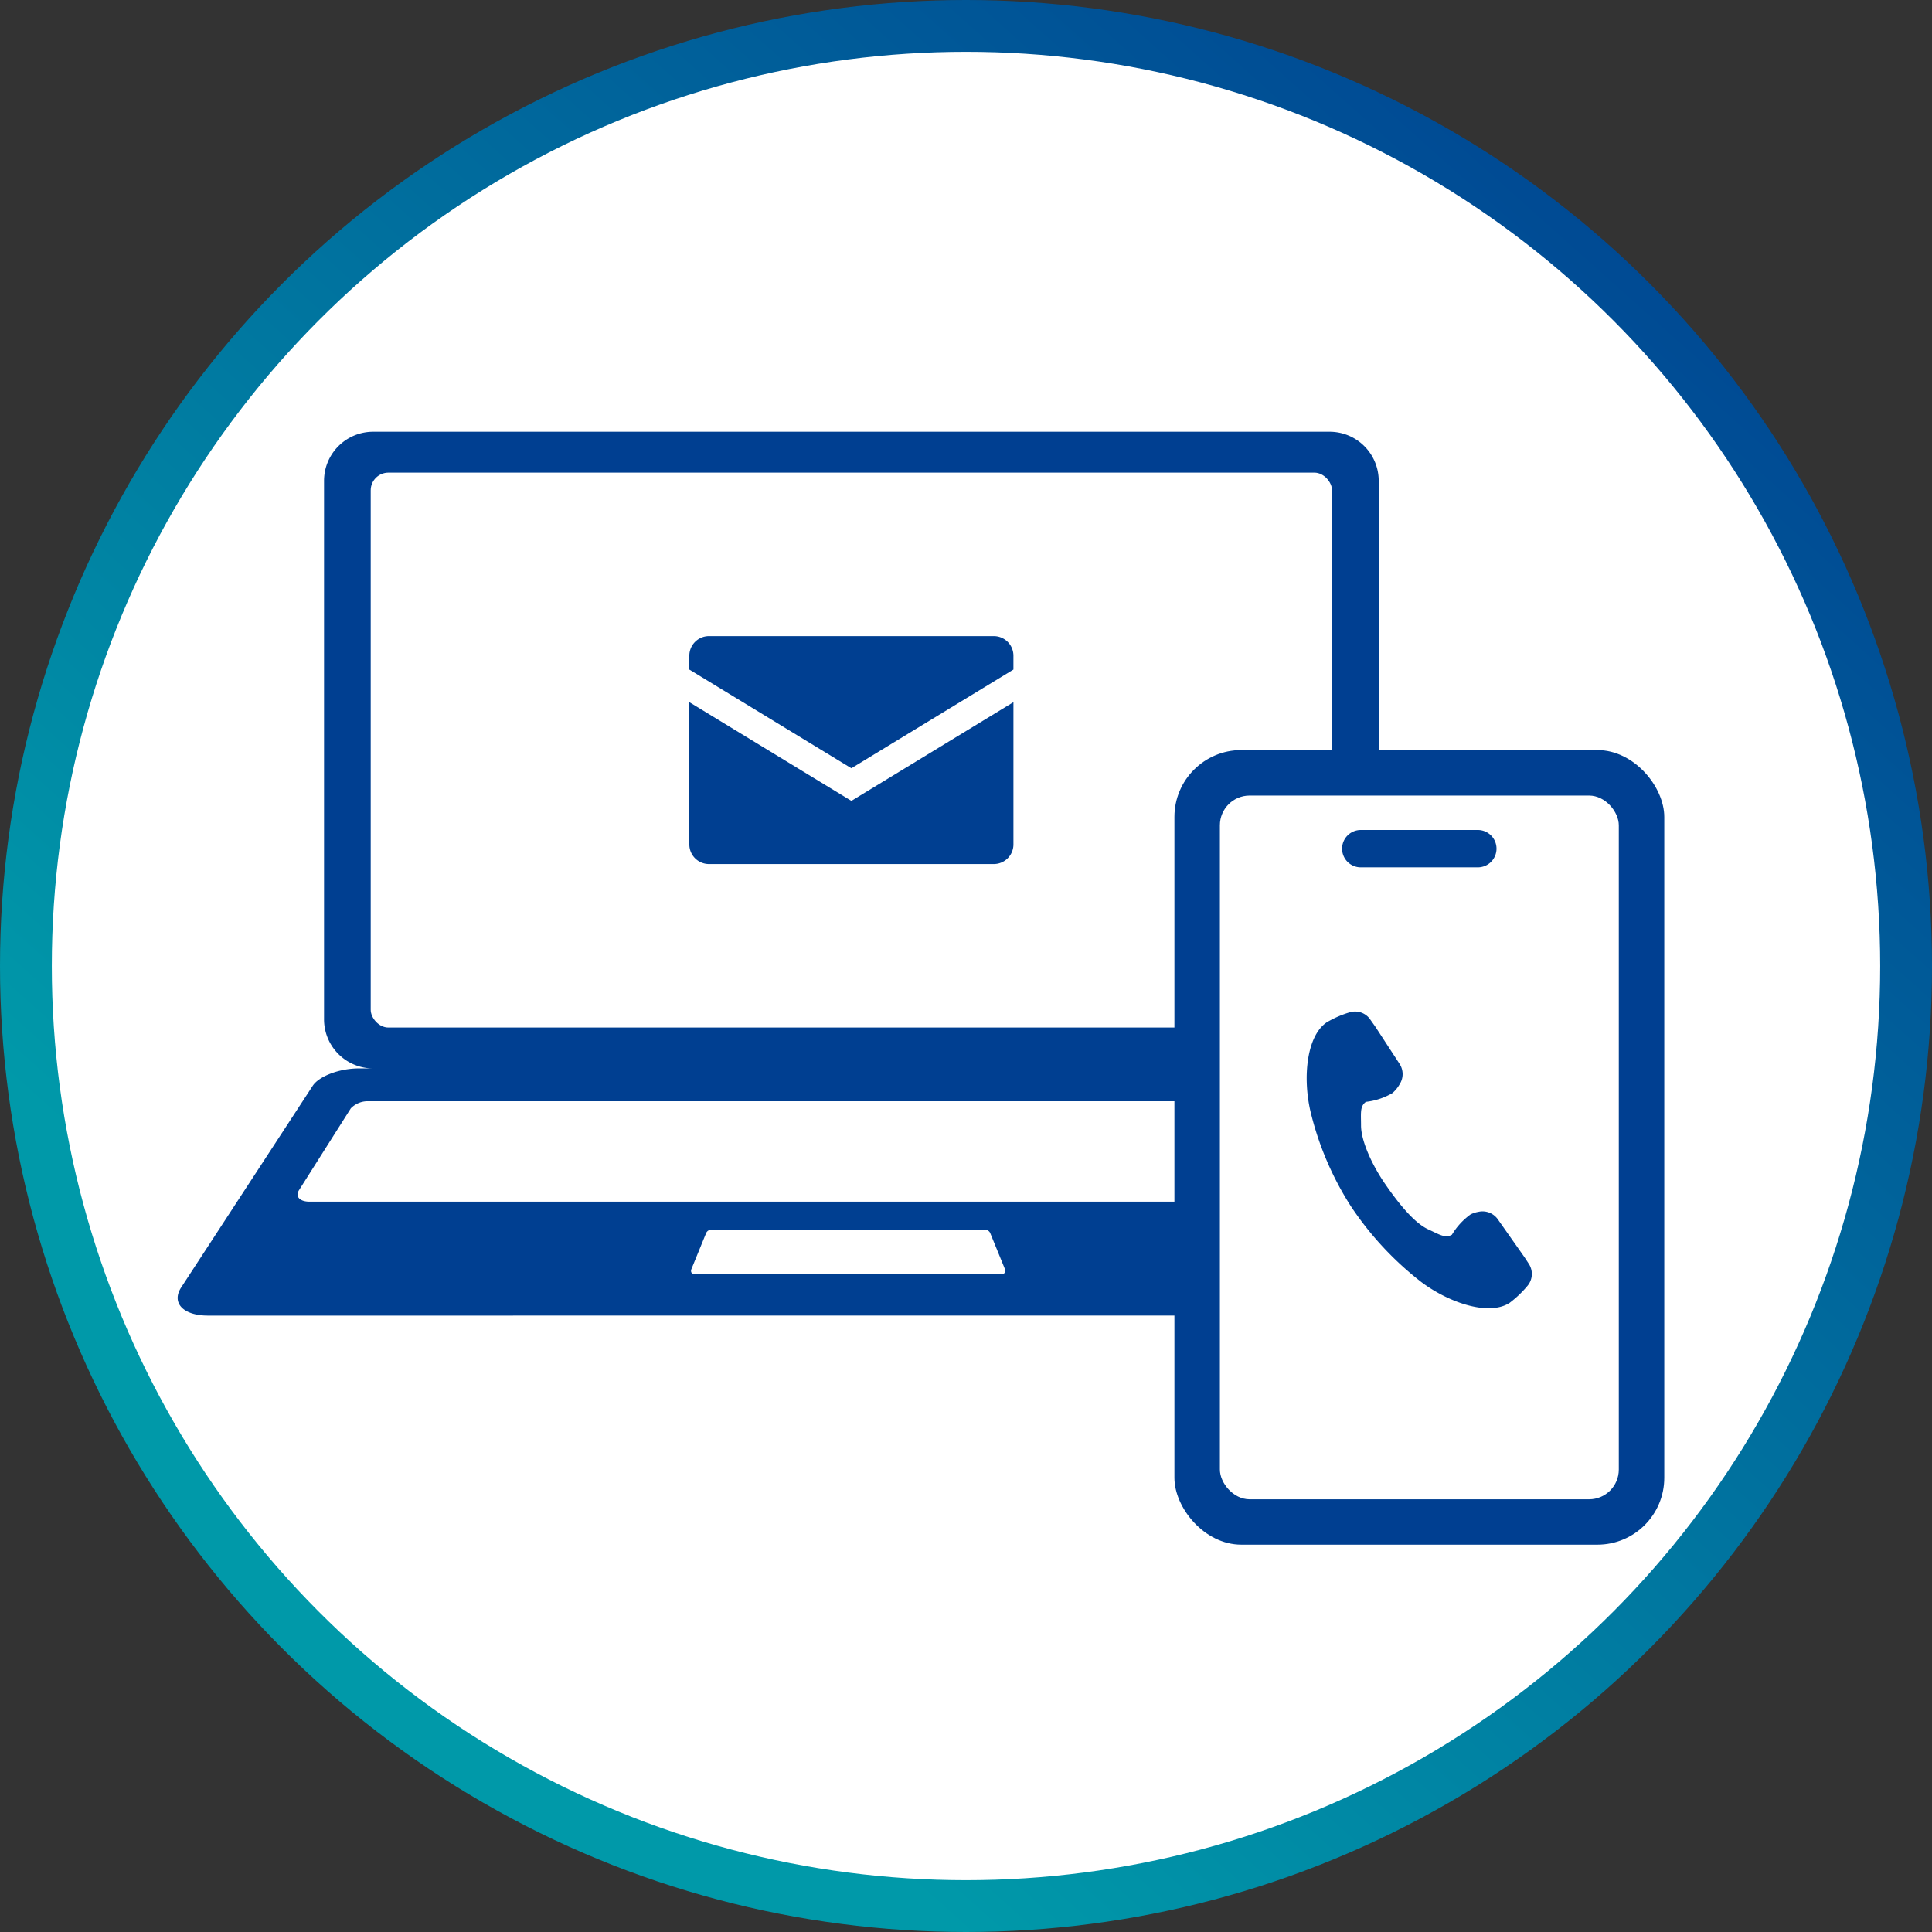
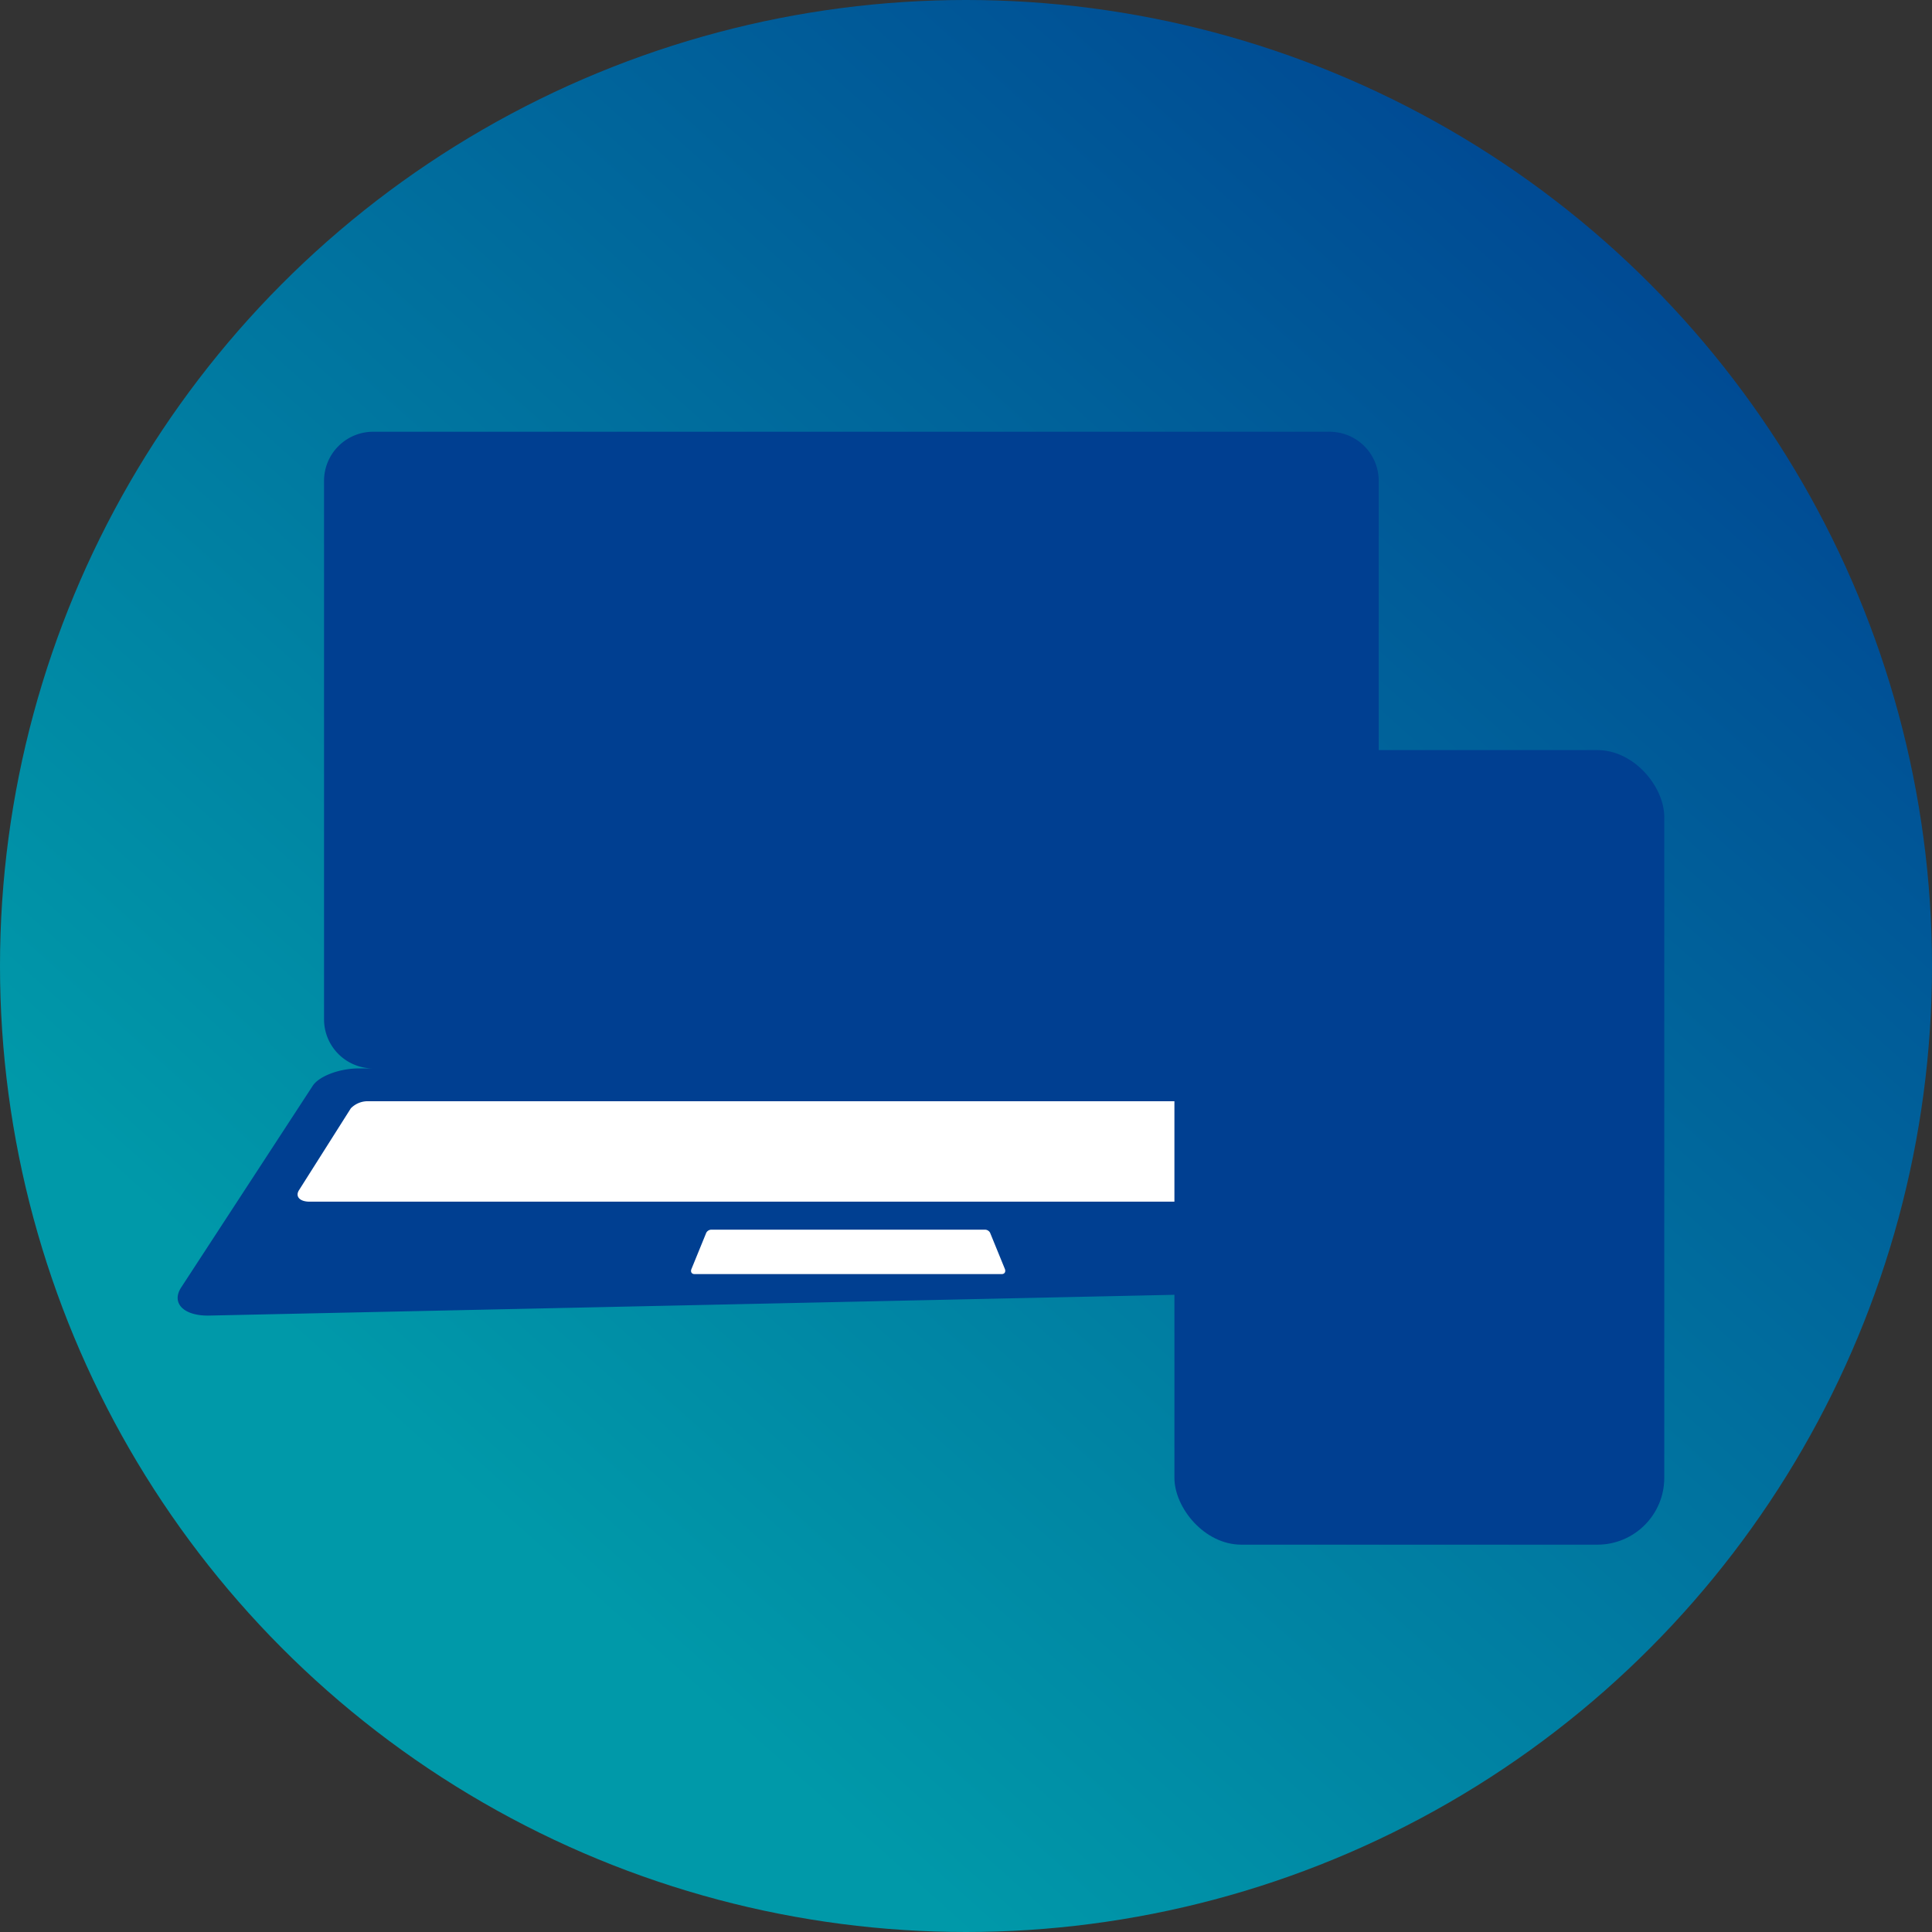
<svg xmlns="http://www.w3.org/2000/svg" width="260" height="260">
  <rect width="100%" height="100%" fill="#333333" stroke="none" />
  <defs>
    <linearGradient id="a" x1="1.162" y1=".259" x2=".5" y2="1" gradientUnits="objectBoundingBox">
      <stop offset="0" stop-color="#003f91" />
      <stop offset="1" stop-color="#0099a9" />
    </linearGradient>
  </defs>
  <g>
    <circle cx="130" cy="130" r="130" fill="url(#a)" />
-     <circle cx="123.027" cy="123.027" r="123.027" transform="translate(6.973 6.973)" fill="#fff" />
  </g>
  <g transform="translate(23.908 58.103)">
-     <path d="M4.077 118.944c-3.356 0-4.95-1.73-3.595-3.8l17.692-27.121c.852-1.306 3.613-2.342 6.183-2.342h132.621c2.57 0 5.331 1.036 6.182 2.342l17.692 27.117c1.354 2.075-.239 3.8-3.595 3.8ZM26.31 85.681a6.608 6.608 0 0 1-6.61-6.609V6.608A6.608 6.608 0 0 1 26.31 0h128.715a6.608 6.608 0 0 1 6.608 6.608v72.464a6.608 6.608 0 0 1-6.608 6.609Z" fill="#003f91" />
+     <path d="M4.077 118.944c-3.356 0-4.95-1.73-3.595-3.8l17.692-27.121c.852-1.306 3.613-2.342 6.183-2.342h132.621c2.57 0 5.331 1.036 6.182 2.342l17.692 27.117ZM26.31 85.681a6.608 6.608 0 0 1-6.61-6.609V6.608A6.608 6.608 0 0 1 26.31 0h128.715a6.608 6.608 0 0 1 6.608 6.608v72.464a6.608 6.608 0 0 1-6.608 6.609Z" fill="#003f91" />
    <path d="M177.258 119.444H4.077c-2.117 0-3.686-.656-4.3-1.8a2.649 2.649 0 0 1 .291-2.778L17.755 87.75c.77-1.18 2.857-2.151 5.105-2.463a7.114 7.114 0 0 1-3.66-6.215V6.608A7.116 7.116 0 0 1 26.31-.5h128.715a7.116 7.116 0 0 1 7.108 7.108v72.464a7.114 7.114 0 0 1-3.658 6.214c2.249.312 4.335 1.283 5.1 2.463l17.692 27.117a2.649 2.649 0 0 1 .29 2.778c-.615 1.144-2.183 1.8-4.299 1.8ZM24.357 86.181c-2.376 0-5.016.969-5.764 2.115L.9 115.413a1.728 1.728 0 0 0-.249 1.755c.432.8 1.713 1.276 3.425 1.276h173.182c1.712 0 2.992-.477 3.424-1.276a1.728 1.728 0 0 0-.248-1.755L162.741 88.3c-.747-1.147-3.387-2.115-5.763-2.115Zm1.953-1h128.715a6.115 6.115 0 0 0 6.108-6.109V6.608A6.115 6.115 0 0 0 155.025.5H26.31a6.115 6.115 0 0 0-6.11 6.108v72.464a6.115 6.115 0 0 0 6.11 6.109Z" fill="rgba(0,0,0,0)" />
-     <rect width="129.374" height="74.675" rx="2.384" transform="translate(25.98 5.503)" fill="#fff" />
    <path d="M162.712 103.612H17.747c-1.323 0-1.951-.7-1.417-1.546l6.975-11.016a3.173 3.173 0 0 1 2.437-.951H154.72a3.173 3.173 0 0 1 2.437.951l6.975 11.016c.532.844-.097 1.546-1.42 1.546ZM110.916 113.356h-41.37c-.378 0-.557-.311-.4-.683l1.99-4.872a.787.787 0 0 1 .7-.421h36.8a.787.787 0 0 1 .7.421l1.99 4.872c.143.372-.036.683-.41.683Z" fill="#fff" />
    <g fill="#003f91">
      <path d="m90.667 45.286 21.808-13.283v-1.859a2.641 2.641 0 0 0-2.642-2.642H71.501a2.641 2.641 0 0 0-2.642 2.642v1.859Z" />
-       <path d="M90.667 49.677 68.859 36.392v19.141a2.642 2.642 0 0 0 2.642 2.643h38.333a2.642 2.642 0 0 0 2.642-2.643V36.392Z" />
    </g>
    <g transform="translate(134.14 42.84)">
      <rect width="65.923" height="106.931" rx="9" fill="#003f91" />
-       <rect width="53.683" height="94.704" rx="4" transform="translate(6.12 6.12)" fill="#fff" />
-       <path d="M25.079 10.753h15.752a2.514 2.514 0 0 1 2.514 2.514 2.514 2.514 0 0 1-2.514 2.514H25.079a2.514 2.514 0 0 1-2.514-2.514 2.514 2.514 0 0 1 2.514-2.514ZM20.566 36.592c-2.772 1.794-3.313 7.4-2.271 11.967a41.635 41.635 0 0 0 5.447 12.821 42.968 42.968 0 0 0 9.484 10.209c3.746 2.809 9.088 4.6 11.871 2.809a14.313 14.313 0 0 0 2.391-2.268 2.481 2.481 0 0 0 .211-2.981l-.567-.871-3.6-5.117a2.519 2.519 0 0 0-2.638-1.016 3.692 3.692 0 0 0-1.042.343 9.2 9.2 0 0 0-2.506 2.73c-.9.514-1.636 0-3.2-.725-1.926-.884-4.084-3.627-5.8-6.12s-3.2-5.685-3.232-7.8c0-1.728-.171-2.638.659-3.232a9.081 9.081 0 0 0 3.557-1.177 4.452 4.452 0 0 0 1.007-1.24 2.519 2.519 0 0 0 0-2.638l-3.3-5.065-.646-.911a2.479 2.479 0 0 0-2.809-1.016 13.647 13.647 0 0 0-3.007 1.3Z" fill="#003f91" />
    </g>
  </g>
</svg>